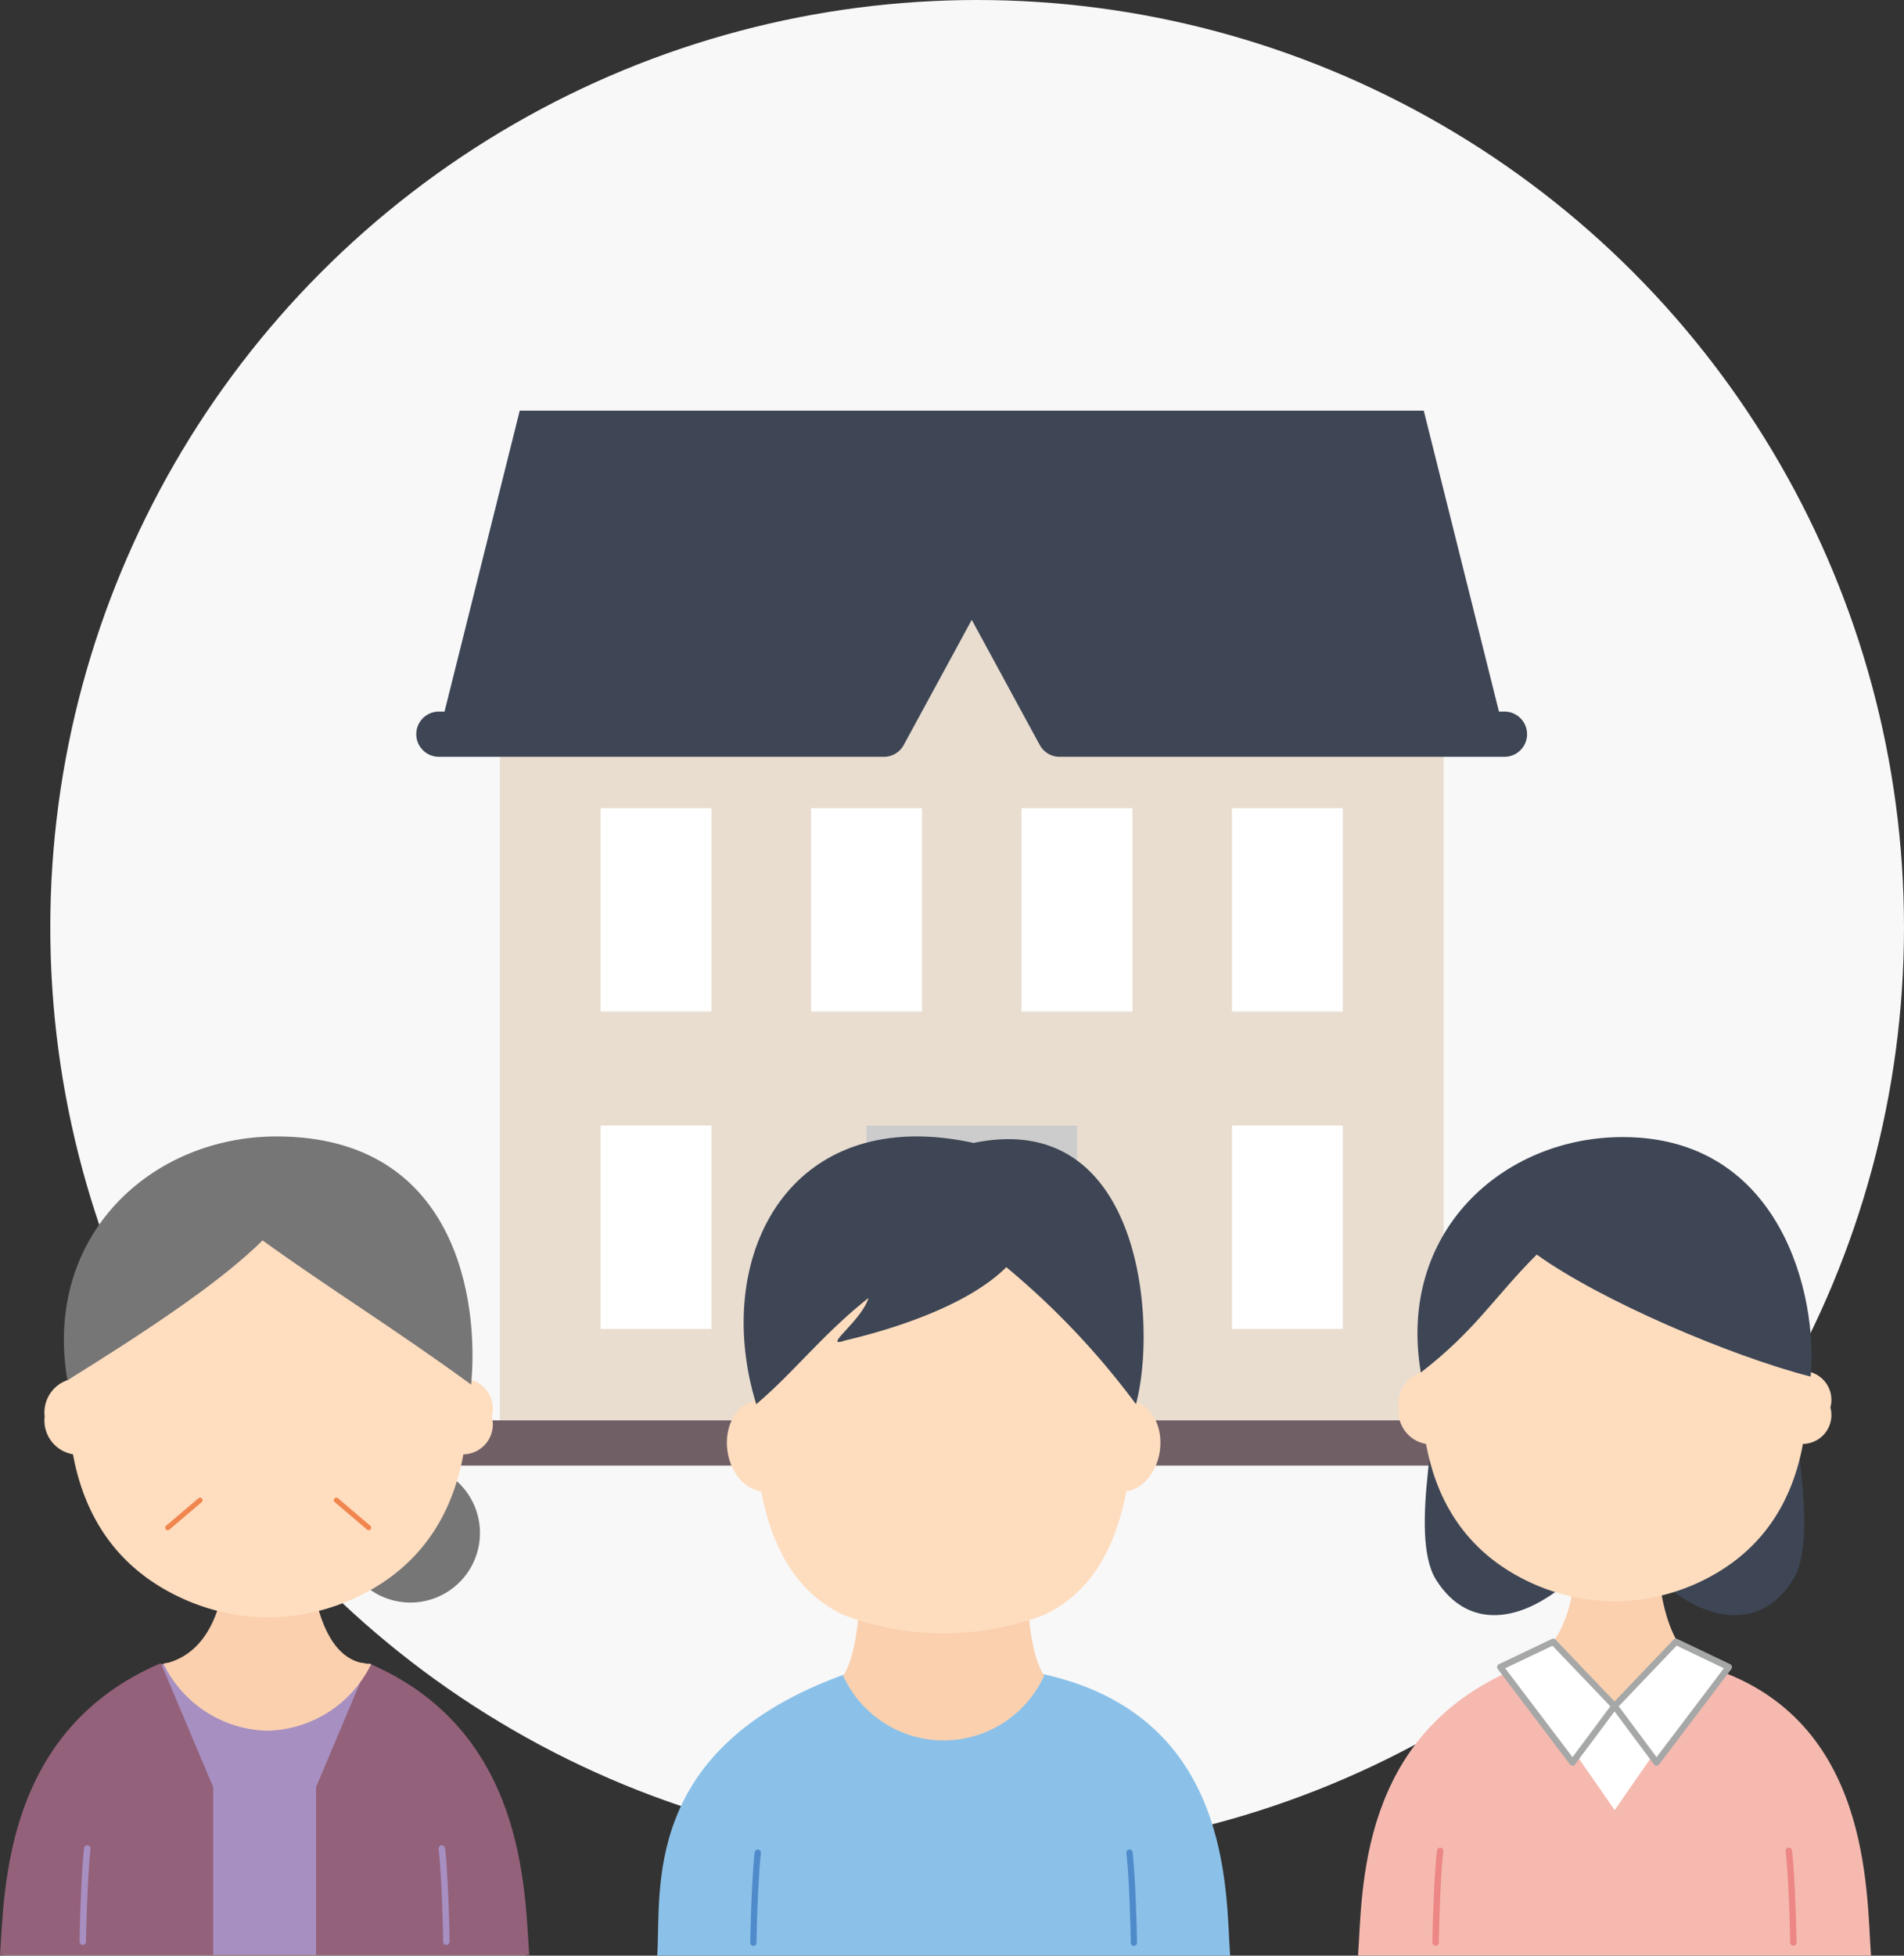
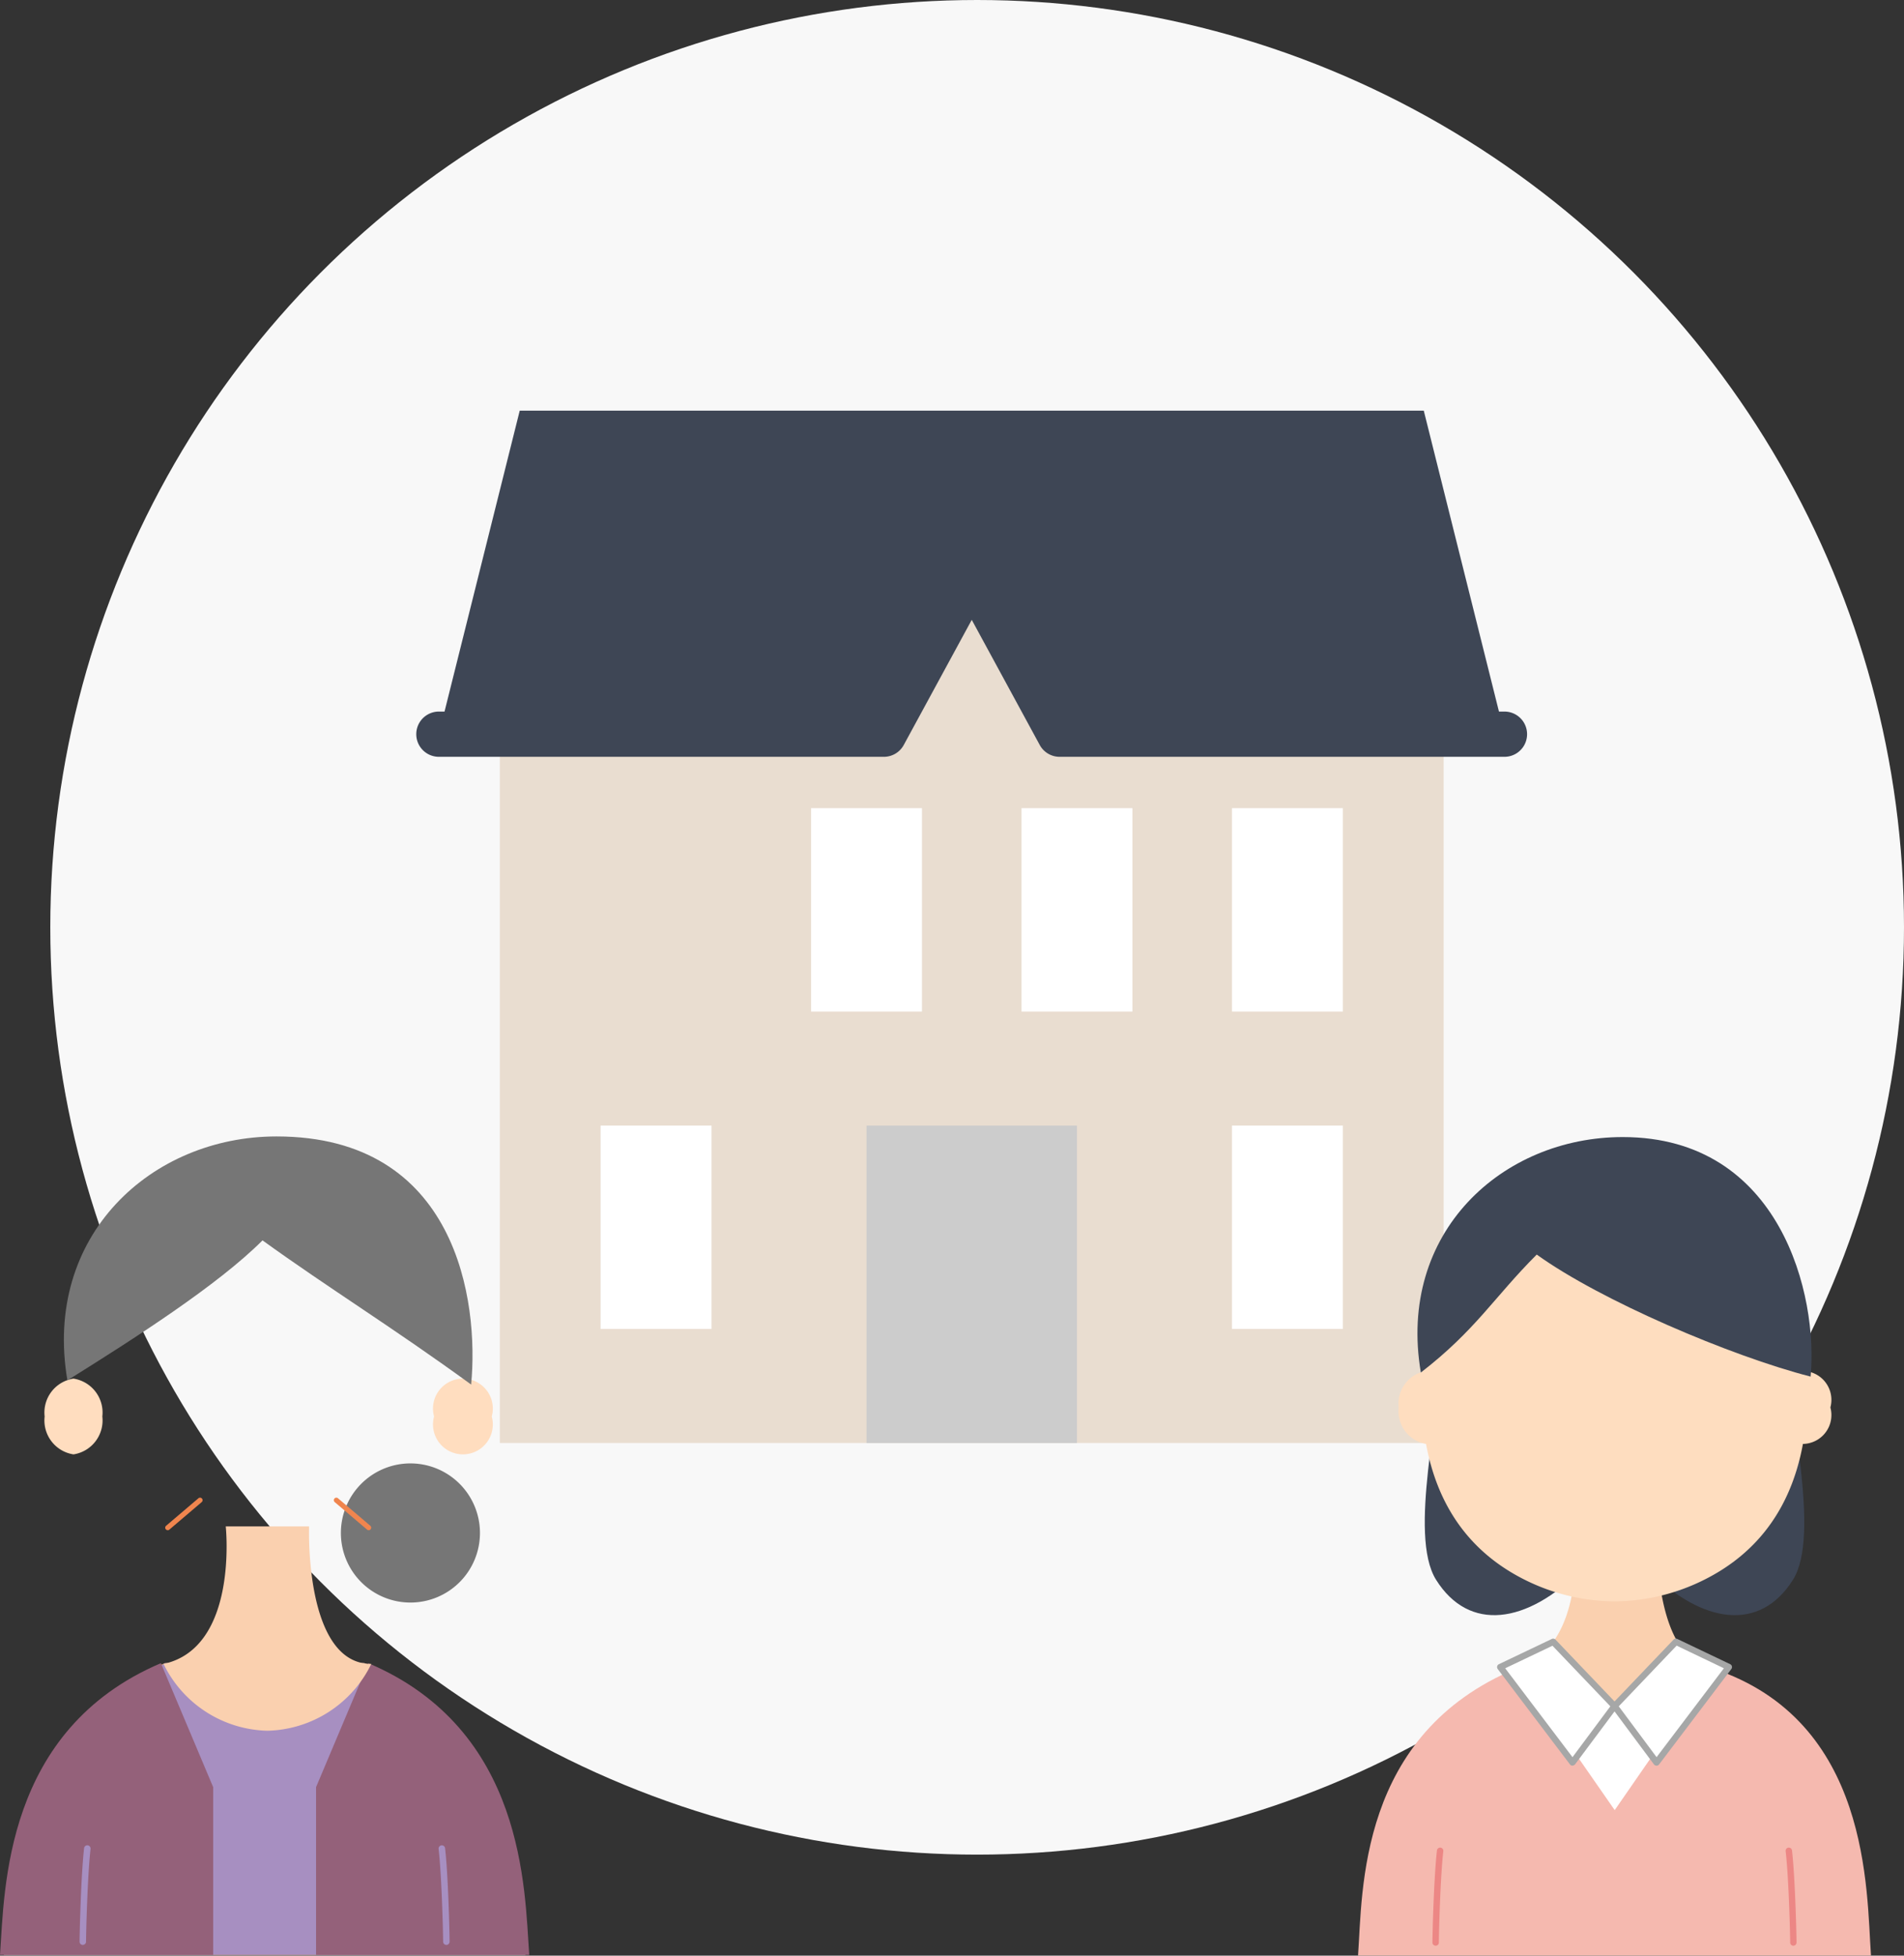
<svg xmlns="http://www.w3.org/2000/svg" height="129.698" viewBox="0 0 126.337 129.698" width="126.337">
  <rect x="0" y="0" width="126.337" height="129.698" fill="#333333" stroke="none" />
  <clipPath id="a">
    <path d="m0 0h34.035v54.286h-34.035z" />
  </clipPath>
  <clipPath id="b">
-     <path d="m0 0h38.015v54.329h-38.015z" />
-   </clipPath>
+     </clipPath>
  <circle cx="64.837" cy="61.5" fill="#f8f8f8" r="61.5" />
  <path d="m1389.952 390.184h-62.624v-51.5l31.312-9.515 31.312 9.515z" fill="#e9ddd0" transform="translate(-1294.162 -294.485)" />
  <path d="m1390.036 335.885h-29.528l-5.83-10.729-5.83 10.729h-29.527l5.365-21.458h59.986z" fill="#3e4655" transform="translate(-1290.2 -287.193)" />
  <g fill="#fff">
-     <path d="m39.853 53.597h7.358v13.489h-7.358z" />
    <path d="m53.817 53.597h7.358v13.489h-7.358z" />
    <path d="m67.782 53.597h7.358v13.489h-7.358z" />
    <path d="m81.746 53.597h7.358v13.489h-7.358z" />
    <path d="m39.853 74.648h7.358v13.489h-7.358z" />
-     <path d="m81.746 74.648h7.358v13.489h-7.358z" />
+     <path d="m81.746 74.648h7.358v13.489h-7.358" />
  </g>
  <path d="m57.497 74.649h13.964v21.051h-13.964z" fill="#ccc" />
-   <path d="m81.343 1.5h-81.343a1.5 1.5 0 0 1 -1.5-1.5 1.5 1.5 0 0 1 1.5-1.5h81.343a1.5 1.5 0 0 1 1.5 1.5 1.5 1.5 0 0 1 -1.5 1.5z" fill="#705f65" transform="translate(23.807 95.699)" />
  <path d="m1390.036 347.89h-29.527a1.5 1.5 0 0 1 -1.318-.784l-4.512-8.3-4.512 8.3a1.5 1.5 0 0 1 -1.318.784h-29.528a1.5 1.5 0 0 1 0-3h28.635l5.4-9.946a1.5 1.5 0 0 1 1.318-.784 1.5 1.5 0 0 1 1.318.784l5.4 9.946h28.635a1.5 1.5 0 0 1 0 3z" fill="#3e4655" transform="translate(-1290.2 -297.698)" />
  <path d="m24.619 93.525-6.619-.034-6.619.034c-10.681 4.431-10.365 14.996-10.681 19.353h34.6c-.311-4.357-.852-15.83-10.676-19.353" fill="#fcb359" transform="translate(-.442 16.777)" />
  <path d="m24.619 93.525-6.619-.034-6.619.034c-9.881 5.85-10.365 14.996-10.681 19.353h34.6c-.311-4.357-2.223-14.246-10.676-19.353" fill="#a78fc1" transform="translate(-.442 16.777)" />
  <path d="m10.676 93.582c-10.413 4.431-10.365 14.996-10.676 19.353h14.145v-11.13z" fill="#94617a" transform="translate(0 16.72)" />
  <path d="m59.65 93.582c10.413 4.431 10.365 15 10.676 19.353h-14.145v-11.13z" fill="#94617a" transform="translate(-35.21 16.72)" />
  <path d="m38.732 69.288h-5.532s.864 8.044-4.128 9.12a7.871 7.871 0 0 0 6.893 4.431 7.871 7.871 0 0 0 6.893-4.431c-4.455 0-4.128-9.12-4.128-9.12" fill="#fad0af" transform="translate(-18.221 31.945)" />
  <path d="m69.825 62.719a4.614 4.614 0 1 1 -4.614-4.619 4.614 4.614 0 0 1 4.614 4.614" fill="#767676" transform="translate(-37.978 38.954)" />
  <g fill="#ffddbf">
    <path d="m11.764 45.54a2.275 2.275 0 0 1 -1.914 2.512 2.275 2.275 0 0 1 -1.914-2.512 2.275 2.275 0 0 1 1.914-2.512 2.275 2.275 0 0 1 1.914 2.512" transform="translate(-4.974 48.403)" />
    <path d="m77.159 45.54a1.985 1.985 0 1 0 3.828 0 1.985 1.985 0 1 0 -3.828 0" transform="translate(-48.357 48.403)" />
-     <path d="m25.423 4.566h-.081c-7.662 0-13.237 6.658-13.237 15.6 0 6.645 2.63 11.077 7.577 13.336a13.934 13.934 0 0 0 5.66 1.257h.077a13.934 13.934 0 0 0 5.66-1.257c4.947-2.259 7.578-6.691 7.578-13.336 0-8.939-5.576-15.6-13.238-15.6" transform="translate(-7.586 72.507)" />
  </g>
  <path d="m24.538 6.894c-2.952 2.952-8.437 6.471-12.947 9.281-1.637-9.625 5.602-16.175 13.875-16.175 11.979 0 13.443 10.945 12.915 16.456-5.114-3.728-9.482-6.415-13.843-9.562" fill="#767676" transform="translate(-7.119 75.369)" />
  <path d="m14.361 132.539a.216.216 0 0 1 -.216-.216c0-.488.091-4.357.3-6.207a.216.216 0 0 1 .429.049c-.21 1.832-.3 5.673-.3 6.157a.216.216 0 0 1 -.216.216" fill="#a78fc1" transform="translate(-8.865 -3.55)" />
  <path d="m78.482 132.539a.217.217 0 0 1 -.217-.216c0-.485-.09-4.326-.3-6.157a.216.216 0 0 1 .429-.049c.212 1.849.3 5.719.3 6.207a.216.216 0 0 1 -.216.216" fill="#a78fc1" transform="translate(-48.862 -3.55)" />
  <path d="m29.534 66.338a.167.167 0 0 1 -.108-.294l2.145-1.824a.167.167 0 0 1 .217.255l-2.147 1.825a.167.167 0 0 1 -.108.04" fill="#f0854e" transform="translate(-18.405 35.146)" />
  <path d="m61.654 66.338a.167.167 0 0 1 -.108-.04l-2.146-1.823a.167.167 0 0 1 .217-.255l2.145 1.824a.167.167 0 0 1 -.108.294" fill="#f0854e" transform="translate(-37.19 35.146)" />
  <g clip-path="url(#a)" transform="translate(90.111 75.412)">
    <path d="m37.614 71.412h-5.442s.85 7.915-4.061 8.973a7.745 7.745 0 0 0 6.782 4.36 7.745 7.745 0 0 0 6.782-4.36c-4.384 0-4.061-8.973-4.061-8.973" fill="#fad0af" transform="translate(-17.786 -45.184)" />
    <path d="m12.837 42.185c.421 2.329-1.934 10.847-.031 13.871 2.194 3.487 6.03 2.917 9.582-.635-4.168-3.754-1.883-6.583-1.883-6.583z" fill="#3e4655" transform="translate(-7.626 -26.691)" />
    <path d="m62.024 42.185c-.421 2.329 1.934 10.847.031 13.871-2.194 3.487-6.03 2.917-9.582-.635 4.168-3.754 1.883-6.583 1.883-6.583z" fill="#3e4655" transform="translate(-33.2 -26.691)" />
    <path d="m27.441 102.848h13.878l-7.269 9.325z" fill="#fff" transform="translate(-17.362 -65.074)" />
-     <path d="m33.683 112.02a.213.213 0 0 1 -.169-.089l-6.614-9.326a.212.212 0 0 1 .173-.335h13.88a.212.212 0 0 1 .167.343l-7.269 9.325a.212.212 0 0 1 -.167.082m-6.2-9.325 6.205 8.756 6.826-8.756z" fill="#a6a7a7" transform="translate(-16.996 -64.708)" />
    <path d="m23.53 95.959-6.5 9.393-6.53-9.393c-10.5 4.36-10.194 14.755-10.5 19.041h34.035c-.306-4.287 0-15.575-10.5-19.042" fill="#f5b9af" transform="translate(0 -60.715)" />
    <g fill="#feddbf">
      <path d="m11.04 44.643a2.2 2.2 0 0 1 -1.848 2.425 2.2 2.2 0 0 1 -1.848-2.425 2.2 2.2 0 0 1 1.848-2.425 2.2 2.2 0 0 1 1.848 2.425" transform="translate(-4.647 -26.712)" />
      <path d="m75.261 44.643a1.917 1.917 0 1 0 3.7 0 1.917 1.917 0 1 0 -3.7 0" transform="translate(-47.619 -26.712)" />
      <path d="m24.29 4.48h-.078c-7.4 0-12.779 6.427-12.779 15.057 0 6.415 2.539 10.693 7.315 12.874a13.455 13.455 0 0 0 5.464 1.214h.074a13.455 13.455 0 0 0 5.464-1.214c4.776-2.181 7.315-6.459 7.315-12.874 0-8.629-5.383-15.057-12.779-15.057" transform="translate(-7.233 -2.835)" />
    </g>
    <path d="m18.648 7.793c-2.849 2.849-4.038 5-7.689 7.823-1.58-9.293 5.408-15.616 13.394-15.616 10.52 0 12.978 10.565 12.468 15.886-5.282-1.356-13.963-5.056-18.173-8.095" fill="#3e4655" transform="translate(-6.792 -.001)" />
    <path d="m13.653 134.809a.213.213 0 0 1 -.213-.212c0-.48.09-4.287.3-6.107a.216.216 0 0 1 .235-.187.213.213 0 0 1 .187.235c-.206 1.8-.295 5.582-.295 6.059a.213.213 0 0 1 -.213.212" fill="#ec8785" transform="translate(-8.504 -81.179)" />
    <path d="m77.77 134.809a.213.213 0 0 1 -.213-.212c0-.477-.089-4.256-.3-6.059a.213.213 0 0 1 .187-.235.215.215 0 0 1 .235.187c.208 1.819.3 5.626.3 6.107a.213.213 0 0 1 -.213.212" fill="#ec8785" transform="translate(-48.884 -81.179)" />
    <path d="m50.4 91.142-4.07 4.26 2.786 3.742 4.794-6.328z" fill="#fff" transform="translate(-29.315 -57.667)" />
    <path d="m48.753 98.99a.212.212 0 0 1 -.17-.086l-2.783-3.741a.213.213 0 0 1 .017-.274l4.069-4.26a.212.212 0 0 1 .245-.045l3.511 1.674a.213.213 0 0 1 .078.32l-4.794 6.328a.212.212 0 0 1 -.169.084m-2.508-3.937 2.51 3.371 4.466-5.895-3.136-1.5z" fill="#a6a7a7" transform="translate(-28.95 -57.301)" />
    <path d="m29.206 91.142 4.07 4.26-2.786 3.742-4.79-6.328z" fill="#fff" transform="translate(-16.258 -57.667)" />
    <path d="m30.123 98.991a.212.212 0 0 1 -.169-.084l-4.794-6.328a.213.213 0 0 1 .078-.32l3.511-1.674a.213.213 0 0 1 .245.045l4.07 4.26a.212.212 0 0 1 .017.274l-2.787 3.736a.261.261 0 0 1 -.17.086m-4.468-6.456 4.466 5.895 2.51-3.371-3.839-4.019z" fill="#a6a7a7" transform="translate(-15.892 -57.301)" />
  </g>
  <g clip-path="url(#b)" transform="translate(43.607 75.369)">
    <path d="m25.408 98.62-6.4-.033-6.4.033c-13.838 4.892-12.308 14.5-12.608 18.713h38.015c-.3-4.213.2-16.018-12.607-18.713" fill="#8bc1e9" transform="translate(0 -63.004)" />
    <path d="m17.319 137.416a.209.209 0 0 1 -.209-.209c0-.472.088-4.213.292-6a.213.213 0 0 1 .231-.184.209.209 0 0 1 .184.231c-.2 1.772-.291 5.485-.291 5.954a.209.209 0 0 1 -.209.209" fill="#4f8bca" transform="translate(-10.934 -83.731)" />
    <path d="m86.75 137.415a.209.209 0 0 1 -.209-.209c0-.468-.087-4.182-.291-5.954a.209.209 0 0 1 .184-.231.213.213 0 0 1 .231.184c.2 1.788.292 5.53.292 6a.209.209 0 0 1 -.209.209" fill="#4f8bca" transform="translate(-55.119 -83.731)" />
    <path d="m46.564 74.673h-11.406s.627 6.233-.962 8.819a7.326 7.326 0 0 0 13.33 0c-1.589-2.586-.962-8.819-.962-8.819" fill="#fad0af" transform="translate(-21.854 -47.721)" />
    <g fill="#feddbf">
      <path d="m17.4 51.267c.23 1.651-.6 3.131-1.86 3.307s-2.464-1.02-2.694-2.671.6-3.131 1.86-3.306 2.464 1.02 2.694 2.671" transform="translate(-8.185 -31.045)" />
      <path d="m79.725 51.267c-.23 1.651.6 3.131 1.86 3.307s2.464-1.02 2.694-2.671-.6-3.131-1.86-3.306-2.464 1.02-2.694 2.671" transform="translate(-50.925 -31.045)" />
      <path d="m30.4 8.2h-.077c-7.269 0-12.558 6.316-12.558 14.8 0 6.3 1.329 11.864 6.023 14.007a19.192 19.192 0 0 0 6.532 1.193h.073a19.341 19.341 0 0 0 6.566-1.2c4.694-2.143 6-7.7 6-14.008 0-8.48-5.289-14.8-12.558-14.8" transform="translate(-11.351 -5.24)" />
    </g>
    <path d="m33.322 8.672c-2.8 2.8-8.468 4.343-10.666 4.852-1.673.581 1.039-1.243 1.523-2.81-3.055 2.416-4.963 4.949-7.448 7.044-3-9.722 2.132-20.005 14.422-17.326 11.23-2.325 12.2 12.1 10.771 17.324a52.073 52.073 0 0 0 -8.6-9.084" fill="#3e4655" transform="translate(-10.158)" />
  </g>
</svg>